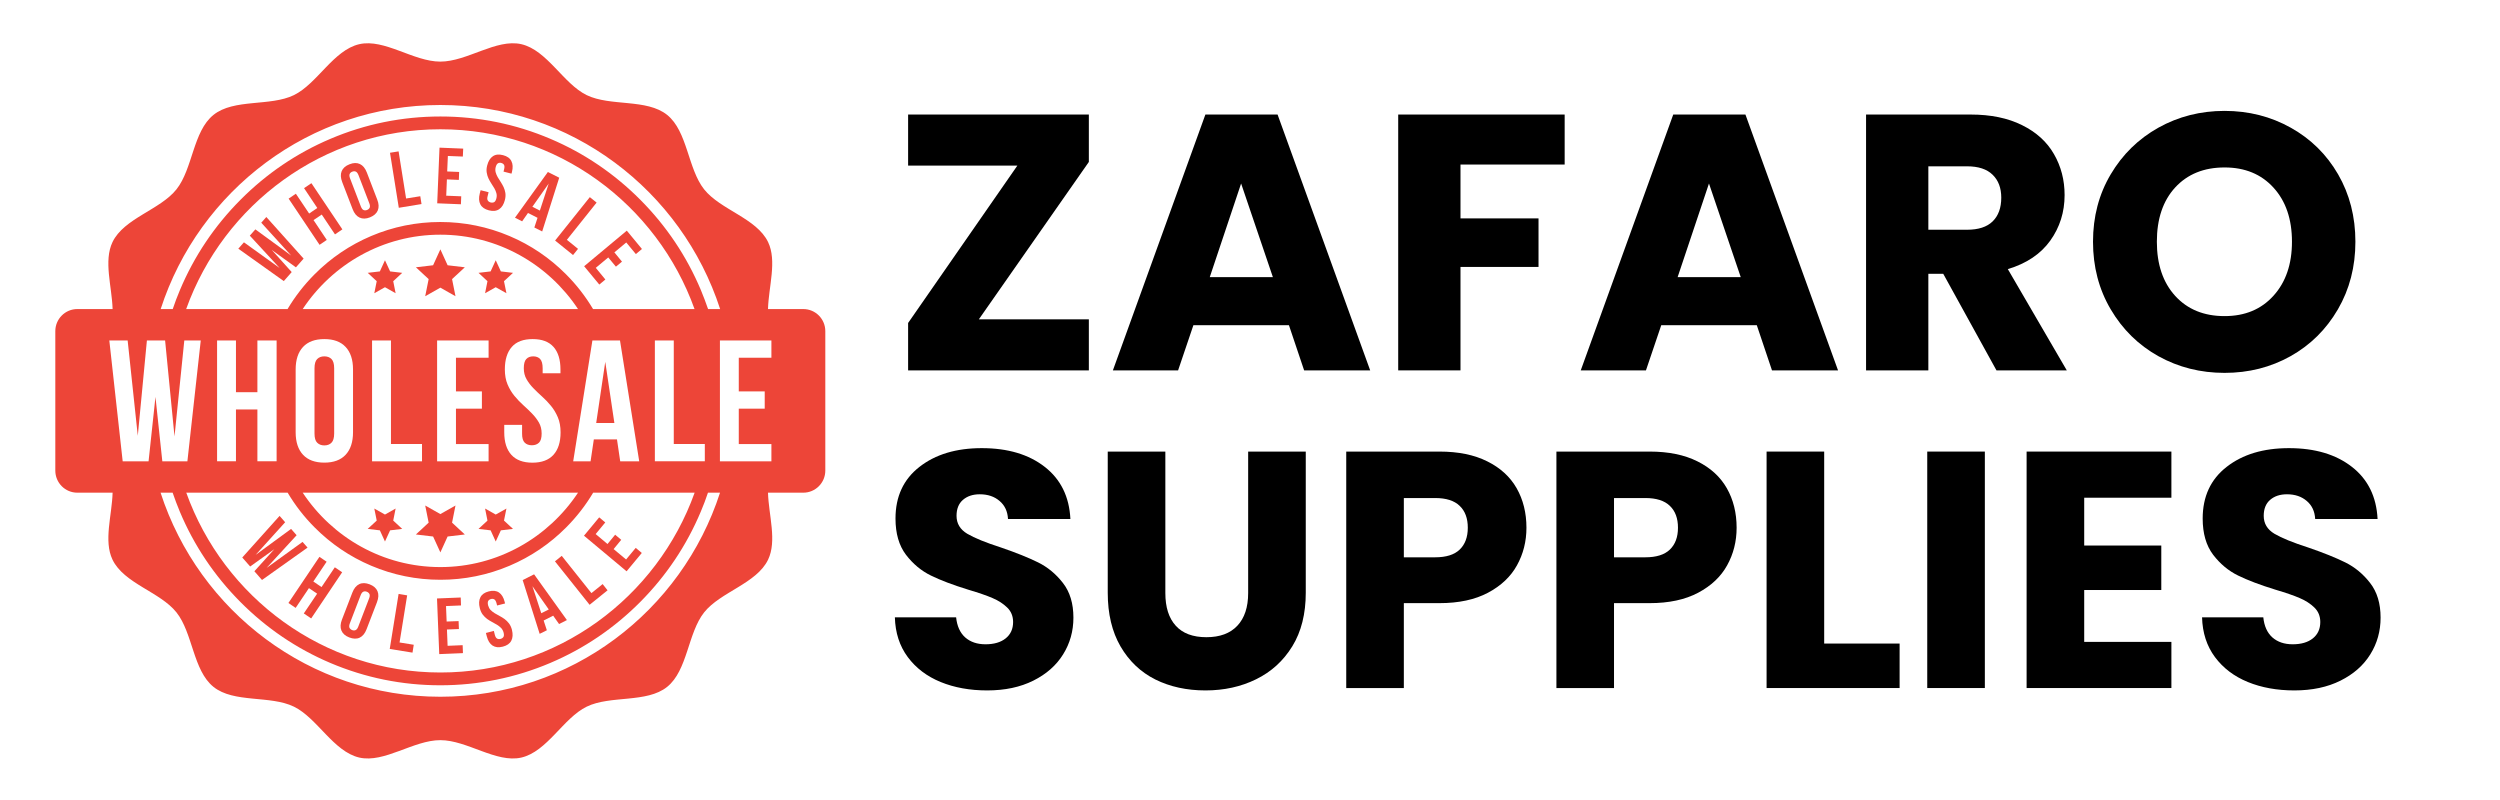
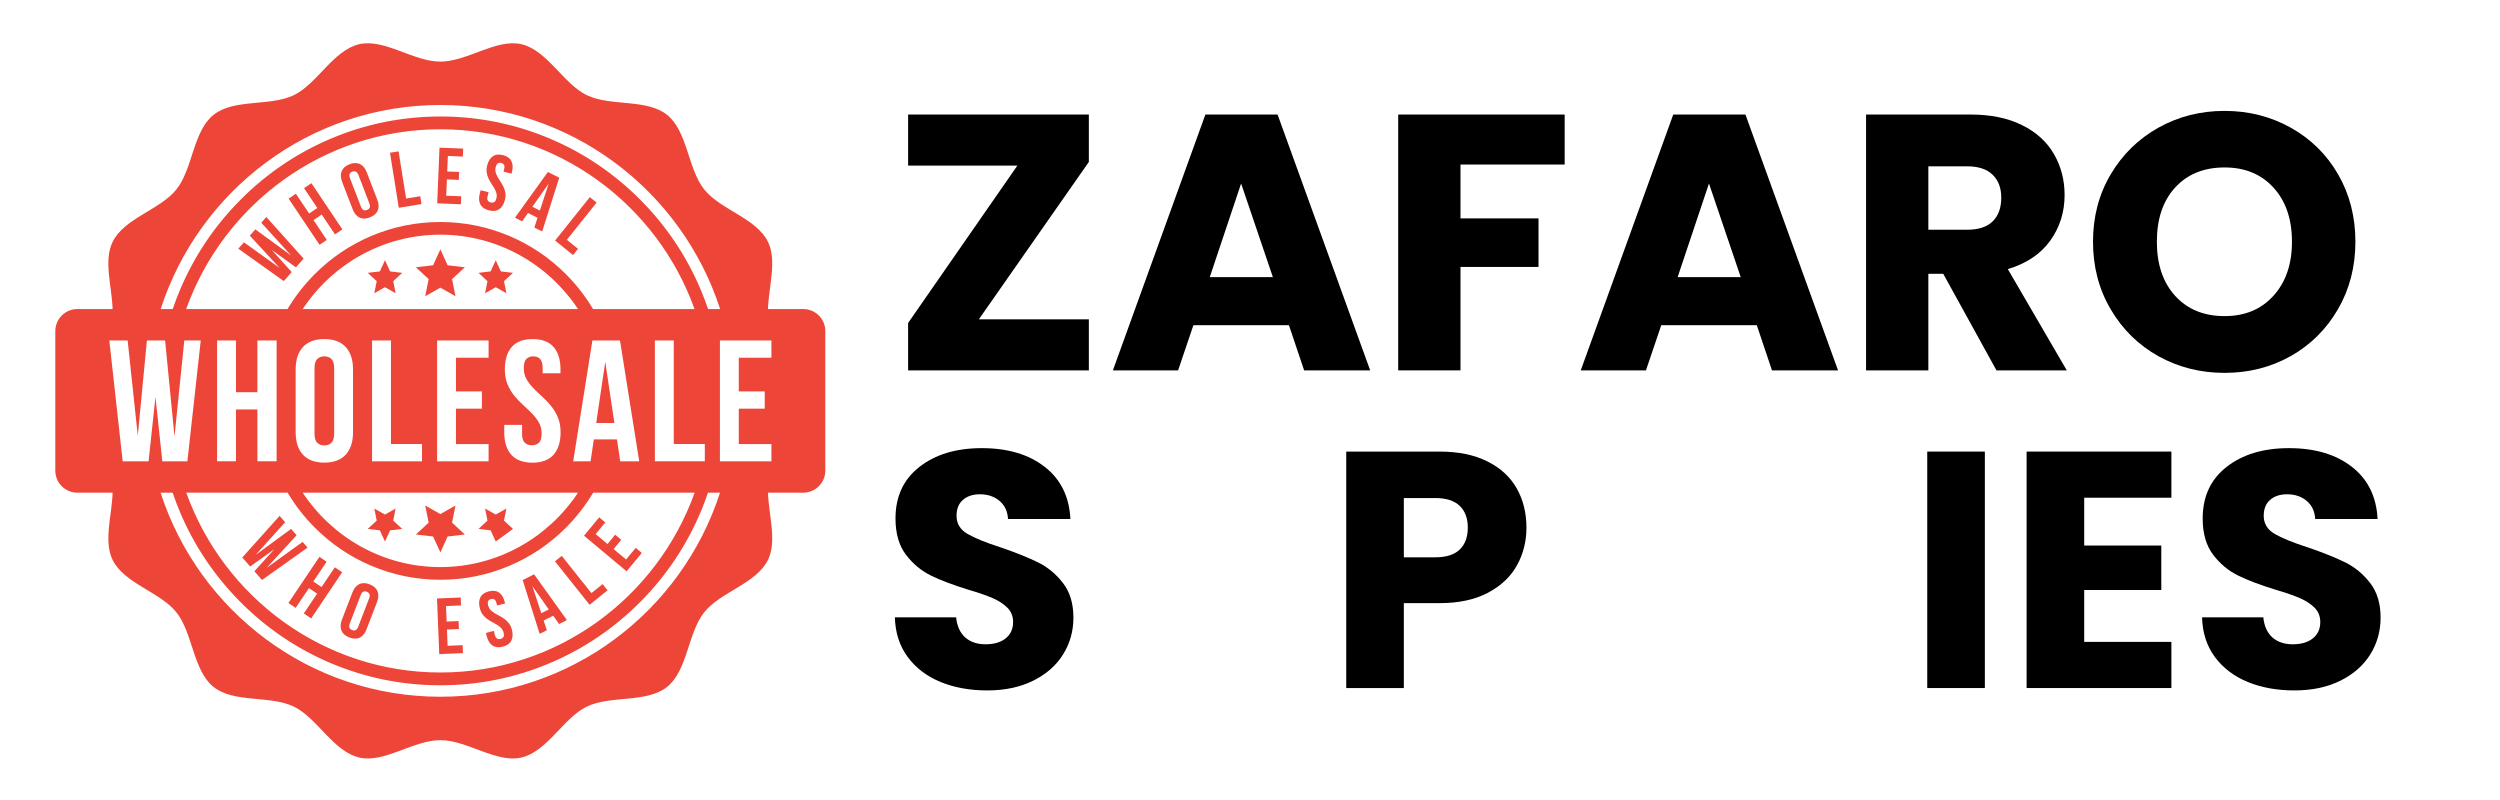
<svg xmlns="http://www.w3.org/2000/svg" version="1.0" preserveAspectRatio="xMidYMid meet" height="160" viewBox="0 0 375 120" zoomAndPan="magnify" width="500">
  <defs>
    <g />
    <clipPath id="3117f51ce3">
      <path clip-rule="nonzero" d="M 8.297 6 L 123.797 6 L 123.797 114 L 8.297 114 Z M 8.297 6" />
    </clipPath>
    <clipPath id="cf1f59067e">
      <rect height="70" y="0" width="229" x="0" />
    </clipPath>
  </defs>
  <path fill-rule="nonzero" fill-opacity="1" d="M 67.141 39.789 L 66.055 37.402 L 64.965 39.789 L 62.383 40.094 L 64.297 41.867 L 63.781 44.434 L 66.055 43.148 L 68.324 44.434 L 67.809 41.867 L 69.723 40.094 Z M 67.141 39.789" fill="#ed4538" />
  <path fill-rule="nonzero" fill-opacity="1" d="M 58.516 40.711 L 57.746 39.039 L 56.98 40.711 L 55.156 40.926 L 56.508 42.18 L 56.145 43.984 L 57.746 43.082 L 59.344 43.984 L 58.984 42.18 L 60.332 40.926 Z M 58.516 40.711" fill="#ed4538" />
  <path fill-rule="nonzero" fill-opacity="1" d="M 75.129 40.711 L 74.359 39.039 L 73.594 40.711 L 71.777 40.926 L 73.121 42.18 L 72.762 43.984 L 74.359 43.082 L 75.965 43.984 L 75.598 42.18 L 76.949 40.926 Z M 75.129 40.711" fill="#ed4538" />
  <path fill-rule="nonzero" fill-opacity="1" d="M 64.965 80.477 L 66.055 82.859 L 67.141 80.477 L 69.723 80.172 L 67.809 78.398 L 68.324 75.828 L 66.055 77.113 L 63.781 75.828 L 64.297 78.398 L 62.383 80.172 Z M 64.965 80.477" fill="#ed4538" />
-   <path fill-rule="nonzero" fill-opacity="1" d="M 73.594 79.551 L 74.359 81.227 L 75.129 79.551 L 76.949 79.336 L 75.598 78.086 L 75.965 76.281 L 74.359 77.184 L 72.762 76.281 L 73.121 78.086 L 71.777 79.336 Z M 73.594 79.551" fill="#ed4538" />
+   <path fill-rule="nonzero" fill-opacity="1" d="M 73.594 79.551 L 74.359 81.227 L 76.949 79.336 L 75.598 78.086 L 75.965 76.281 L 74.359 77.184 L 72.762 76.281 L 73.121 78.086 L 71.777 79.336 Z M 73.594 79.551" fill="#ed4538" />
  <path fill-rule="nonzero" fill-opacity="1" d="M 56.98 79.551 L 57.746 81.227 L 58.516 79.551 L 60.332 79.336 L 58.984 78.086 L 59.344 76.281 L 57.746 77.184 L 56.145 76.281 L 56.508 78.086 L 55.156 79.336 Z M 56.98 79.551" fill="#ed4538" />
  <path fill-rule="nonzero" fill-opacity="1" d="M 48.648 66.812 C 49.098 66.812 49.457 66.68 49.723 66.406 C 49.988 66.141 50.125 65.68 50.125 65.023 L 50.125 55.242 C 50.125 54.582 49.988 54.125 49.723 53.855 C 49.457 53.59 49.098 53.453 48.648 53.453 C 48.203 53.453 47.844 53.59 47.578 53.855 C 47.312 54.125 47.176 54.582 47.176 55.242 L 47.176 65.023 C 47.176 65.68 47.305 66.141 47.578 66.406 C 47.852 66.676 48.203 66.812 48.648 66.812 Z M 48.648 66.812" fill="#ed4538" />
  <path fill-rule="nonzero" fill-opacity="1" d="M 90.789 54.277 L 89.43 63.449 L 92.156 63.449 Z M 90.789 54.277" fill="#ed4538" />
  <g clip-path="url(#3117f51ce3)">
    <path fill-rule="nonzero" fill-opacity="1" d="M 120.496 46.359 L 115.199 46.359 C 115.301 42.953 116.566 39.145 115.215 36.316 C 113.496 32.734 108.062 31.48 105.617 28.398 C 103.164 25.305 103.141 19.703 100.07 17.234 C 97.008 14.773 91.574 15.996 88.008 14.27 C 84.504 12.566 82.074 7.52 78.191 6.625 C 74.43 5.77 70.074 9.242 66.047 9.242 C 62.02 9.242 57.672 5.77 53.902 6.625 C 50.02 7.512 47.586 12.566 44.082 14.27 C 40.52 15.996 35.086 14.773 32.023 17.234 C 28.945 19.703 28.93 25.305 26.473 28.398 C 24.027 31.48 18.594 32.734 16.875 36.316 C 15.523 39.145 16.785 42.953 16.891 46.359 L 11.594 46.359 C 9.777 46.359 8.297 47.844 8.297 49.676 L 8.297 70.586 C 8.297 72.414 9.77 73.902 11.594 73.902 L 16.891 73.902 C 16.793 77.312 15.523 81.117 16.875 83.945 C 18.594 87.531 24.027 88.785 26.473 91.863 C 28.93 94.957 28.953 100.562 32.023 103.031 C 35.086 105.492 40.52 104.266 44.082 105.996 C 47.586 107.699 50.02 112.742 53.902 113.637 C 57.664 114.492 62.02 111.023 66.047 111.023 C 70.074 111.023 74.422 114.492 78.191 113.637 C 82.074 112.75 84.504 107.699 88.008 105.996 C 91.574 104.266 97.008 105.492 100.07 103.031 C 103.148 100.562 103.164 94.957 105.617 91.863 C 108.062 88.785 113.496 87.531 115.215 83.945 C 116.566 81.117 115.305 77.312 115.199 73.902 L 120.496 73.902 C 122.312 73.902 123.797 72.422 123.797 70.586 L 123.797 49.676 C 123.797 47.844 122.32 46.359 120.496 46.359 Z M 66.055 15.75 C 85.645 15.75 102.258 28.59 108.02 46.359 L 106.211 46.359 C 105.883 45.406 105.527 44.465 105.137 43.523 C 103.004 38.441 99.949 33.887 96.051 29.969 C 92.148 26.047 87.621 22.973 82.566 20.828 C 77.34 18.602 71.785 17.473 66.062 17.473 C 60.34 17.473 54.781 18.602 49.555 20.828 C 44.5 22.973 39.973 26.047 36.074 29.969 C 32.172 33.887 29.117 38.441 26.984 43.523 C 26.59 44.457 26.23 45.406 25.91 46.359 L 24.102 46.359 C 29.848 28.59 46.461 15.75 66.055 15.75 Z M 78.707 66.398 C 78.973 66.66 79.328 66.789 79.777 66.789 C 80.227 66.789 80.582 66.66 80.852 66.398 C 81.117 66.141 81.246 65.68 81.246 65.023 C 81.246 64.402 81.109 63.855 80.836 63.379 C 80.562 62.906 80.219 62.457 79.809 62.035 C 79.398 61.613 78.957 61.188 78.484 60.766 C 78.016 60.348 77.574 59.879 77.164 59.383 C 76.754 58.887 76.41 58.312 76.137 57.672 C 75.863 57.027 75.727 56.281 75.727 55.418 C 75.727 53.949 76.078 52.824 76.77 52.039 C 77.461 51.25 78.508 50.863 79.898 50.863 C 81.289 50.863 82.332 51.25 83.031 52.039 C 83.723 52.824 84.07 53.949 84.07 55.418 L 84.07 55.988 L 81.398 55.988 L 81.398 55.242 C 81.398 54.582 81.273 54.125 81.023 53.855 C 80.773 53.59 80.43 53.453 79.984 53.453 C 79.535 53.453 79.191 53.59 78.941 53.855 C 78.691 54.125 78.57 54.582 78.57 55.242 C 78.57 55.859 78.707 56.41 78.98 56.883 C 79.254 57.359 79.594 57.809 80.008 58.23 C 80.418 58.648 80.855 59.078 81.328 59.496 C 81.801 59.918 82.242 60.383 82.652 60.883 C 83.062 61.387 83.402 61.949 83.676 62.594 C 83.949 63.234 84.086 63.984 84.086 64.848 C 84.086 66.316 83.73 67.438 83.016 68.227 C 82.301 69.012 81.254 69.402 79.863 69.402 C 78.473 69.402 77.422 69.012 76.707 68.227 C 75.992 67.438 75.637 66.316 75.637 64.848 L 75.637 63.73 L 78.312 63.73 L 78.312 65.023 C 78.305 65.68 78.441 66.141 78.707 66.398 Z M 45.406 46.359 C 49.852 39.641 57.441 35.203 66.055 35.203 C 74.664 35.203 82.254 39.641 86.703 46.359 Z M 72.285 58.711 L 72.285 61.301 L 68.395 61.301 L 68.395 66.605 L 73.289 66.605 L 73.289 69.195 L 65.566 69.195 L 65.566 51.066 L 73.289 51.066 L 73.289 53.66 L 68.395 53.66 L 68.395 58.711 Z M 63.301 66.605 L 63.301 69.195 L 55.809 69.195 L 55.809 51.066 L 58.645 51.066 L 58.645 66.598 L 63.301 66.598 Z M 45.457 52.039 C 46.195 51.25 47.258 50.863 48.648 50.863 C 50.039 50.863 51.105 51.25 51.84 52.039 C 52.578 52.824 52.953 53.949 52.953 55.418 L 52.953 64.84 C 52.953 66.309 52.578 67.43 51.84 68.219 C 51.105 69.004 50.039 69.395 48.648 69.395 C 47.258 69.395 46.195 69.004 45.457 68.219 C 44.723 67.43 44.348 66.309 44.348 64.84 L 44.348 55.418 C 44.348 53.957 44.723 52.824 45.457 52.039 Z M 86.703 73.902 C 82.254 80.621 74.664 85.062 66.055 85.062 C 57.441 85.062 49.852 80.621 45.406 73.902 Z M 85.98 69.195 L 88.859 51.074 L 93 51.074 L 95.883 69.195 L 93.031 69.195 L 92.547 65.91 L 89.074 65.91 L 88.586 69.195 Z M 88.957 46.359 C 87.832 44.473 86.488 42.73 84.914 41.156 C 82.469 38.695 79.609 36.754 76.434 35.41 C 73.145 34.012 69.648 33.301 66.047 33.301 C 62.441 33.301 58.949 34.012 55.656 35.41 C 52.48 36.762 49.621 38.695 47.176 41.156 C 45.609 42.73 44.258 44.473 43.133 46.359 L 27.926 46.359 C 33.551 30.648 48.52 19.391 66.055 19.391 C 83.586 19.391 98.559 30.656 104.18 46.359 Z M 32.562 51.066 L 35.395 51.066 L 35.395 58.832 L 38.609 58.832 L 38.609 51.066 L 41.492 51.066 L 41.492 69.188 L 38.609 69.188 L 38.609 61.422 L 35.395 61.422 L 35.395 69.188 L 32.562 69.188 Z M 43.148 73.902 C 44.273 75.793 45.617 77.535 47.191 79.109 C 49.637 81.57 52.496 83.512 55.672 84.855 C 58.961 86.254 62.457 86.965 66.062 86.965 C 69.664 86.965 73.16 86.254 76.449 84.855 C 79.625 83.504 82.484 81.57 84.93 79.109 C 86.496 77.535 87.848 75.793 88.973 73.902 L 104.195 73.902 C 98.57 89.617 83.602 100.875 66.066 100.875 C 48.535 100.875 33.562 89.609 27.941 73.902 Z M 98.23 69.195 L 98.23 51.066 L 101.066 51.066 L 101.066 66.598 L 105.723 66.598 L 105.723 69.188 L 98.23 69.188 Z M 22.285 69.195 L 18.402 69.195 L 16.398 51.074 L 19.148 51.074 L 20.668 65.367 L 22.035 51.074 L 24.766 51.074 L 26.176 65.465 L 27.645 51.074 L 30.113 51.074 L 28.109 69.195 L 24.348 69.195 L 23.32 59.535 Z M 66.055 104.512 C 46.461 104.512 29.848 91.672 24.086 73.902 L 25.895 73.902 C 26.223 74.859 26.582 75.801 26.969 76.738 C 29.102 81.82 32.16 86.375 36.059 90.297 C 39.957 94.219 44.484 97.289 49.539 99.438 C 54.766 101.66 60.324 102.793 66.047 102.793 C 71.77 102.793 77.324 101.66 82.551 99.438 C 87.605 97.289 92.137 94.219 96.035 90.297 C 99.934 86.375 102.988 81.82 105.121 76.738 C 105.52 75.809 105.875 74.859 106.195 73.902 L 108.004 73.902 C 102.258 91.672 85.645 104.512 66.055 104.512 Z M 115.711 53.66 L 110.816 53.66 L 110.816 58.711 L 114.707 58.711 L 114.707 61.301 L 110.816 61.301 L 110.816 66.605 L 115.711 66.605 L 115.711 69.195 L 107.988 69.195 L 107.988 51.066 L 115.711 51.066 Z M 115.711 53.66" fill="#ed4538" />
  </g>
  <path fill-rule="nonzero" fill-opacity="1" d="M 37.523 84.977 L 41.148 82.379 L 38.156 85.688 L 39.301 86.996 L 46.133 82.141 L 45.383 81.285 L 39.992 85.184 L 44.492 80.285 L 43.664 79.336 L 38.344 83.234 L 42.773 78.336 L 41.938 77.383 L 36.34 83.625 Z M 37.523 84.977" fill="#ed4538" />
  <path fill-rule="nonzero" fill-opacity="1" d="M 44.348 91.184 L 46.34 88.219 L 47.57 89.051 L 45.57 92.016 L 46.676 92.766 L 51.324 85.84 L 50.223 85.094 L 48.23 88.059 L 47 87.227 L 48.992 84.258 L 47.914 83.527 L 43.262 90.449 Z M 44.348 91.184" fill="#ed4538" />
  <path fill-rule="nonzero" fill-opacity="1" d="M 51.211 94.578 C 51.402 95.035 51.789 95.387 52.391 95.617 C 52.988 95.844 53.508 95.859 53.953 95.648 C 54.402 95.434 54.746 95.012 54.988 94.379 L 56.547 90.328 C 56.789 89.691 56.82 89.152 56.629 88.691 C 56.441 88.234 56.051 87.883 55.453 87.652 C 54.852 87.422 54.336 87.406 53.887 87.621 C 53.438 87.836 53.094 88.258 52.852 88.891 L 51.293 92.941 C 51.051 93.566 51.02 94.109 51.211 94.578 Z M 52.48 93.492 L 54.098 89.281 C 54.207 88.996 54.344 88.82 54.5 88.754 C 54.66 88.684 54.836 88.684 55.027 88.762 C 55.215 88.836 55.344 88.953 55.422 89.113 C 55.488 89.273 55.473 89.496 55.359 89.777 L 53.742 93.988 C 53.637 94.27 53.5 94.445 53.34 94.516 C 53.18 94.586 53.004 94.586 52.812 94.508 C 52.625 94.43 52.496 94.316 52.418 94.156 C 52.352 93.988 52.375 93.766 52.48 93.492 Z M 52.48 93.492" fill="#ed4538" />
-   <path fill-rule="nonzero" fill-opacity="1" d="M 62.062 96.715 L 59.934 96.371 L 61.074 89.305 L 59.789 89.09 L 58.461 97.344 L 61.875 97.895 Z M 62.062 96.715" fill="#ed4538" />
  <path fill-rule="nonzero" fill-opacity="1" d="M 69.441 97.969 L 69.398 96.777 L 67.141 96.871 L 67.043 94.426 L 68.836 94.355 L 68.789 93.164 L 66.996 93.23 L 66.902 90.91 L 69.152 90.816 L 69.109 89.625 L 65.551 89.77 L 65.887 98.117 Z M 69.441 97.969" fill="#ed4538" />
  <path fill-rule="nonzero" fill-opacity="1" d="M 72.406 92.184 C 72.605 92.438 72.816 92.652 73.059 92.836 C 73.305 93.012 73.555 93.164 73.812 93.301 C 74.07 93.438 74.312 93.574 74.551 93.715 C 74.785 93.859 74.984 94.02 75.164 94.195 C 75.34 94.379 75.461 94.605 75.539 94.883 C 75.613 95.172 75.605 95.395 75.516 95.539 C 75.422 95.684 75.277 95.785 75.082 95.836 C 74.883 95.891 74.711 95.867 74.559 95.785 C 74.406 95.699 74.297 95.508 74.223 95.219 L 74.078 94.637 L 72.887 94.945 L 73.016 95.441 C 73.18 96.098 73.469 96.555 73.875 96.832 C 74.285 97.098 74.793 97.16 75.414 97 C 76.039 96.84 76.465 96.547 76.691 96.113 C 76.922 95.676 76.949 95.133 76.793 94.477 C 76.691 94.094 76.547 93.773 76.352 93.516 C 76.152 93.262 75.941 93.047 75.695 92.863 C 75.453 92.688 75.203 92.535 74.945 92.398 C 74.688 92.262 74.441 92.125 74.207 91.984 C 73.973 91.84 73.773 91.68 73.594 91.504 C 73.418 91.32 73.297 91.094 73.219 90.816 C 73.145 90.527 73.152 90.305 73.227 90.152 C 73.312 90.008 73.449 89.906 73.645 89.855 C 73.844 89.801 74.016 89.824 74.156 89.914 C 74.297 90.008 74.406 90.199 74.48 90.488 L 74.566 90.824 L 75.758 90.52 L 75.695 90.266 C 75.531 89.609 75.25 89.152 74.848 88.875 C 74.441 88.602 73.934 88.547 73.32 88.707 C 72.695 88.867 72.277 89.16 72.059 89.594 C 71.836 90.023 71.805 90.566 71.973 91.223 C 72.07 91.613 72.215 91.934 72.406 92.184 Z M 72.406 92.184" fill="#ed4538" />
  <path fill-rule="nonzero" fill-opacity="1" d="M 82.027 94.539 L 81.547 93.078 L 82.977 92.352 L 83.859 93.605 L 85.035 93.012 L 80.113 86.148 L 78.402 87.012 L 80.949 95.074 Z M 82.316 91.422 L 81.191 91.984 L 79.863 87.93 Z M 82.316 91.422" fill="#ed4538" />
  <path fill-rule="nonzero" fill-opacity="1" d="M 91.133 88.547 L 90.395 87.613 L 88.715 88.969 L 84.262 83.379 L 83.242 84.199 L 88.441 90.719 Z M 91.133 88.547" fill="#ed4538" />
  <path fill-rule="nonzero" fill-opacity="1" d="M 96.27 82.945 L 95.359 82.18 L 93.914 83.922 L 92.043 82.363 L 93.184 80.973 L 92.273 80.207 L 91.125 81.602 L 89.348 80.109 L 90.789 78.367 L 89.879 77.602 L 87.598 80.355 L 93.988 85.695 Z M 96.27 82.945" fill="#ed4538" />
  <path fill-rule="nonzero" fill-opacity="1" d="M 39.188 33.406 L 43.672 38.328 L 38.305 34.406 L 37.469 35.348 L 41.945 40.199 L 36.59 36.348 L 35.746 37.305 L 42.57 42.164 L 43.754 40.812 L 40.77 37.496 L 44.387 40.102 L 45.543 38.793 L 39.949 32.551 Z M 39.188 33.406" fill="#ed4538" />
  <path fill-rule="nonzero" fill-opacity="1" d="M 45.609 28.223 L 47.594 31.199 L 46.371 32.031 L 44.379 29.059 L 43.293 29.793 L 47.934 36.723 L 49.016 35.988 L 47.031 33.016 L 48.262 32.184 L 50.246 35.156 L 51.355 34.406 L 46.711 27.477 Z M 45.609 28.223" fill="#ed4538" />
  <path fill-rule="nonzero" fill-opacity="1" d="M 55.027 25.879 C 54.781 25.242 54.441 24.824 53.992 24.609 C 53.543 24.395 53.02 24.402 52.426 24.641 C 51.828 24.871 51.438 25.223 51.25 25.68 C 51.059 26.137 51.09 26.688 51.332 27.316 L 52.891 31.367 C 53.133 32 53.477 32.422 53.926 32.633 C 54.371 32.848 54.898 32.84 55.488 32.605 C 56.082 32.367 56.477 32.023 56.668 31.562 C 56.859 31.105 56.828 30.555 56.582 29.93 Z M 55.453 31.145 C 55.383 31.305 55.254 31.418 55.055 31.496 C 54.867 31.57 54.691 31.57 54.531 31.504 C 54.371 31.434 54.242 31.258 54.129 30.977 L 52.512 26.766 C 52.402 26.48 52.383 26.262 52.449 26.102 C 52.52 25.938 52.648 25.824 52.844 25.75 C 53.035 25.672 53.211 25.672 53.371 25.742 C 53.527 25.809 53.656 25.984 53.773 26.27 L 55.391 30.48 C 55.504 30.762 55.52 30.984 55.453 31.145 Z M 55.453 31.145" fill="#ed4538" />
  <path fill-rule="nonzero" fill-opacity="1" d="M 60.914 29.777 L 59.789 22.707 L 58.5 22.914 L 59.82 31.168 L 63.227 30.609 L 63.043 29.434 Z M 60.914 29.777" fill="#ed4538" />
  <path fill-rule="nonzero" fill-opacity="1" d="M 65.582 30.496 L 69.137 30.641 L 69.184 29.445 L 66.934 29.355 L 67.035 26.91 L 68.828 26.984 L 68.871 25.793 L 67.078 25.719 L 67.18 23.395 L 69.426 23.484 L 69.48 22.293 L 65.926 22.148 Z M 65.582 30.496" fill="#ed4538" />
  <path fill-rule="nonzero" fill-opacity="1" d="M 75.453 23.273 C 74.832 23.113 74.32 23.164 73.926 23.441 C 73.523 23.707 73.242 24.176 73.074 24.832 C 72.977 25.215 72.953 25.566 73.008 25.887 C 73.059 26.199 73.145 26.496 73.273 26.766 C 73.402 27.031 73.547 27.293 73.707 27.535 C 73.867 27.781 74.016 28.02 74.156 28.254 C 74.293 28.492 74.391 28.73 74.457 28.973 C 74.527 29.219 74.527 29.477 74.457 29.754 C 74.383 30.043 74.277 30.234 74.125 30.32 C 73.973 30.402 73.805 30.418 73.598 30.371 C 73.402 30.32 73.258 30.219 73.168 30.074 C 73.074 29.93 73.066 29.707 73.145 29.418 L 73.289 28.836 L 72.094 28.531 L 71.965 29.027 C 71.797 29.684 71.828 30.227 72.059 30.664 C 72.285 31.098 72.711 31.387 73.332 31.551 C 73.957 31.711 74.465 31.656 74.875 31.379 C 75.285 31.113 75.566 30.648 75.734 29.996 C 75.832 29.617 75.855 29.266 75.805 28.941 C 75.75 28.629 75.668 28.332 75.539 28.062 C 75.41 27.797 75.266 27.535 75.105 27.293 C 74.945 27.047 74.793 26.809 74.656 26.574 C 74.52 26.336 74.422 26.102 74.352 25.855 C 74.285 25.609 74.285 25.352 74.352 25.074 C 74.43 24.785 74.535 24.594 74.68 24.504 C 74.824 24.41 74.992 24.387 75.188 24.441 C 75.387 24.496 75.531 24.594 75.605 24.738 C 75.691 24.883 75.691 25.105 75.613 25.402 L 75.531 25.742 L 76.723 26.047 L 76.793 25.793 C 76.957 25.137 76.93 24.594 76.707 24.168 C 76.496 23.73 76.07 23.434 75.453 23.273 Z M 75.453 23.273" fill="#ed4538" />
  <path fill-rule="nonzero" fill-opacity="1" d="M 82.18 25.801 L 77.246 32.656 L 78.32 33.199 L 79.199 31.945 L 80.629 32.672 L 80.152 34.125 L 81.328 34.719 L 83.883 26.656 Z M 80.98 31.586 L 79.855 31.016 L 82.309 27.527 Z M 80.98 31.586" fill="#ed4538" />
  <path fill-rule="nonzero" fill-opacity="1" d="M 89.492 30.387 L 88.473 29.57 L 83.266 36.082 L 85.957 38.258 L 86.703 37.328 L 85.031 35.973 Z M 89.492 30.387" fill="#ed4538" />
-   <path fill-rule="nonzero" fill-opacity="1" d="M 94.02 34.598 L 87.621 39.934 L 89.895 42.684 L 90.805 41.926 L 89.367 40.176 L 91.238 38.617 L 92.387 40 L 93.297 39.246 L 92.156 37.855 L 93.938 36.371 L 95.379 38.113 L 96.293 37.348 Z M 94.02 34.598" fill="#ed4538" />
  <g fill-opacity="1" fill="#000000">
    <g transform="translate(133.483, 55.556)">
      <g>
        <path d="M 13.344 -7.656 L 29.844 -7.656 L 29.844 0 L 2.734 0 L 2.734 -7.109 L 19.125 -30.719 L 2.734 -30.719 L 2.734 -38.375 L 29.844 -38.375 L 29.844 -31.266 Z M 13.344 -7.656" />
      </g>
    </g>
  </g>
  <g fill-opacity="1" fill="#000000">
    <g transform="translate(166.058, 55.556)">
      <g>
        <path d="M 27.281 -6.781 L 12.953 -6.781 L 10.656 0 L 0.875 0 L 14.75 -38.375 L 25.578 -38.375 L 39.469 0 L 29.562 0 Z M 24.875 -13.984 L 20.109 -28.031 L 15.406 -13.984 Z M 24.875 -13.984" />
      </g>
    </g>
  </g>
  <g fill-opacity="1" fill="#000000">
    <g transform="translate(206.34, 55.556)">
      <g>
        <path d="M 28.359 -38.375 L 28.359 -30.875 L 12.734 -30.875 L 12.734 -22.797 L 24.438 -22.797 L 24.438 -15.516 L 12.734 -15.516 L 12.734 0 L 3.391 0 L 3.391 -38.375 Z M 28.359 -38.375" />
      </g>
    </g>
  </g>
  <g fill-opacity="1" fill="#000000">
    <g transform="translate(236.237, 55.556)">
      <g>
        <path d="M 27.281 -6.781 L 12.953 -6.781 L 10.656 0 L 0.875 0 L 14.75 -38.375 L 25.578 -38.375 L 39.469 0 L 29.562 0 Z M 24.875 -13.984 L 20.109 -28.031 L 15.406 -13.984 Z M 24.875 -13.984" />
      </g>
    </g>
  </g>
  <g fill-opacity="1" fill="#000000">
    <g transform="translate(276.518, 55.556)">
      <g>
        <path d="M 22.953 0 L 14.969 -14.484 L 12.734 -14.484 L 12.734 0 L 3.391 0 L 3.391 -38.375 L 19.078 -38.375 C 22.098 -38.375 24.672 -37.844 26.797 -36.781 C 28.93 -35.727 30.523 -34.281 31.578 -32.438 C 32.641 -30.594 33.172 -28.547 33.172 -26.297 C 33.172 -23.742 32.453 -21.461 31.016 -19.453 C 29.578 -17.453 27.457 -16.031 24.656 -15.188 L 33.5 0 Z M 12.734 -21.094 L 18.531 -21.094 C 20.238 -21.094 21.52 -21.508 22.375 -22.344 C 23.238 -23.188 23.672 -24.375 23.672 -25.906 C 23.672 -27.363 23.238 -28.508 22.375 -29.344 C 21.52 -30.188 20.238 -30.609 18.531 -30.609 L 12.734 -30.609 Z M 12.734 -21.094" />
      </g>
    </g>
  </g>
  <g fill-opacity="1" fill="#000000">
    <g transform="translate(312.154, 55.556)">
      <g>
        <path d="M 21.531 0.375 C 17.926 0.375 14.617 -0.457 11.609 -2.125 C 8.609 -3.801 6.223 -6.145 4.453 -9.156 C 2.68 -12.164 1.797 -15.547 1.797 -19.297 C 1.797 -23.047 2.68 -26.414 4.453 -29.406 C 6.223 -32.395 8.609 -34.727 11.609 -36.406 C 14.617 -38.082 17.926 -38.922 21.531 -38.922 C 25.145 -38.922 28.453 -38.082 31.453 -36.406 C 34.461 -34.727 36.832 -32.395 38.562 -29.406 C 40.289 -26.414 41.156 -23.047 41.156 -19.297 C 41.156 -15.547 40.281 -12.164 38.531 -9.156 C 36.781 -6.145 34.41 -3.801 31.422 -2.125 C 28.441 -0.457 25.145 0.375 21.531 0.375 Z M 21.531 -8.141 C 24.594 -8.141 27.039 -9.16 28.875 -11.203 C 30.719 -13.242 31.641 -15.941 31.641 -19.297 C 31.641 -22.68 30.719 -25.383 28.875 -27.406 C 27.039 -29.426 24.594 -30.438 21.531 -30.438 C 18.438 -30.438 15.969 -29.438 14.125 -27.438 C 12.289 -25.438 11.375 -22.723 11.375 -19.297 C 11.375 -15.898 12.289 -13.191 14.125 -11.172 C 15.969 -9.148 18.438 -8.141 21.531 -8.141 Z M 21.531 -8.141" />
      </g>
    </g>
  </g>
  <g fill-opacity="1" fill="#000000">
    <g transform="translate(355.12, 55.556)">
      <g />
    </g>
  </g>
  <g transform="matrix(1, 0, 0, 1, 131, 50)">
    <g clip-path="url(#cf1f59067e)">
      <g fill-opacity="1" fill="#000000">
        <g transform="translate(1.106, 53.205)">
          <g>
            <path d="M 15.969 0.359 C 13.375 0.359 11.047 -0.062 8.984 -0.906 C 6.93 -1.75 5.289 -2.992 4.062 -4.641 C 2.832 -6.297 2.188 -8.285 2.125 -10.609 L 11.312 -10.609 C 11.445 -9.297 11.898 -8.289 12.672 -7.594 C 13.453 -6.906 14.469 -6.562 15.719 -6.562 C 17 -6.562 18.008 -6.859 18.75 -7.453 C 19.488 -8.047 19.859 -8.863 19.859 -9.906 C 19.859 -10.781 19.562 -11.504 18.969 -12.078 C 18.383 -12.648 17.66 -13.117 16.797 -13.484 C 15.941 -13.859 14.723 -14.281 13.141 -14.75 C 10.848 -15.457 8.977 -16.164 7.531 -16.875 C 6.082 -17.582 4.832 -18.625 3.781 -20 C 2.738 -21.383 2.219 -23.191 2.219 -25.422 C 2.219 -28.723 3.414 -31.305 5.812 -33.172 C 8.207 -35.047 11.32 -35.984 15.156 -35.984 C 19.062 -35.984 22.211 -35.047 24.609 -33.172 C 27.004 -31.305 28.285 -28.703 28.453 -25.359 L 19.094 -25.359 C 19.031 -26.504 18.609 -27.406 17.828 -28.062 C 17.055 -28.727 16.066 -29.062 14.859 -29.062 C 13.816 -29.062 12.973 -28.781 12.328 -28.219 C 11.691 -27.664 11.375 -26.867 11.375 -25.828 C 11.375 -24.68 11.91 -23.785 12.984 -23.141 C 14.066 -22.504 15.754 -21.816 18.047 -21.078 C 20.328 -20.297 22.18 -19.551 23.609 -18.844 C 25.047 -18.133 26.285 -17.109 27.328 -15.766 C 28.379 -14.422 28.906 -12.688 28.906 -10.562 C 28.906 -8.539 28.391 -6.703 27.359 -5.047 C 26.336 -3.398 24.848 -2.086 22.891 -1.109 C 20.93 -0.129 18.625 0.359 15.969 0.359 Z M 15.969 0.359" />
          </g>
        </g>
      </g>
      <g fill-opacity="1" fill="#000000">
        <g transform="translate(32.177, 53.205)">
          <g>
-             <path d="M 11.625 -35.469 L 11.625 -14.25 C 11.625 -12.125 12.145 -10.488 13.188 -9.344 C 14.227 -8.195 15.758 -7.625 17.781 -7.625 C 19.801 -7.625 21.348 -8.195 22.422 -9.344 C 23.504 -10.488 24.047 -12.125 24.047 -14.25 L 24.047 -35.469 L 32.688 -35.469 L 32.688 -14.297 C 32.688 -11.129 32.016 -8.453 30.672 -6.266 C 29.328 -4.078 27.516 -2.426 25.234 -1.312 C 22.961 -0.195 20.43 0.359 17.641 0.359 C 14.836 0.359 12.332 -0.188 10.125 -1.281 C 7.926 -2.383 6.188 -4.035 4.906 -6.234 C 3.625 -8.441 2.984 -11.129 2.984 -14.297 L 2.984 -35.469 Z M 11.625 -35.469" />
-           </g>
+             </g>
        </g>
      </g>
      <g fill-opacity="1" fill="#000000">
        <g transform="translate(67.795, 53.205)">
          <g>
            <path d="M 30.172 -24.047 C 30.172 -21.992 29.695 -20.113 28.75 -18.406 C 27.812 -16.707 26.363 -15.336 24.406 -14.297 C 22.445 -13.254 20.02 -12.734 17.125 -12.734 L 11.781 -12.734 L 11.781 0 L 3.141 0 L 3.141 -35.469 L 17.125 -35.469 C 19.957 -35.469 22.348 -34.977 24.297 -34 C 26.254 -33.031 27.723 -31.688 28.703 -29.969 C 29.68 -28.25 30.172 -26.273 30.172 -24.047 Z M 16.469 -19.609 C 18.125 -19.609 19.352 -19.992 20.156 -20.766 C 20.969 -21.547 21.375 -22.641 21.375 -24.047 C 21.375 -25.461 20.969 -26.555 20.156 -27.328 C 19.352 -28.109 18.125 -28.5 16.469 -28.5 L 11.781 -28.5 L 11.781 -19.609 Z M 16.469 -19.609" />
          </g>
        </g>
      </g>
      <g fill-opacity="1" fill="#000000">
        <g transform="translate(99.321, 53.205)">
          <g>
-             <path d="M 30.172 -24.047 C 30.172 -21.992 29.695 -20.113 28.75 -18.406 C 27.812 -16.707 26.363 -15.336 24.406 -14.297 C 22.445 -13.254 20.02 -12.734 17.125 -12.734 L 11.781 -12.734 L 11.781 0 L 3.141 0 L 3.141 -35.469 L 17.125 -35.469 C 19.957 -35.469 22.348 -34.977 24.297 -34 C 26.254 -33.031 27.723 -31.688 28.703 -29.969 C 29.68 -28.25 30.172 -26.273 30.172 -24.047 Z M 16.469 -19.609 C 18.125 -19.609 19.352 -19.992 20.156 -20.766 C 20.969 -21.547 21.375 -22.641 21.375 -24.047 C 21.375 -25.461 20.969 -26.555 20.156 -27.328 C 19.352 -28.109 18.125 -28.5 16.469 -28.5 L 11.781 -28.5 L 11.781 -19.609 Z M 16.469 -19.609" />
-           </g>
+             </g>
        </g>
      </g>
      <g fill-opacity="1" fill="#000000">
        <g transform="translate(130.847, 53.205)">
          <g>
-             <path d="M 11.781 -6.672 L 23.094 -6.672 L 23.094 0 L 3.141 0 L 3.141 -35.469 L 11.781 -35.469 Z M 11.781 -6.672" />
-           </g>
+             </g>
        </g>
      </g>
      <g fill-opacity="1" fill="#000000">
        <g transform="translate(154.946, 53.205)">
          <g>
            <path d="M 11.781 -35.469 L 11.781 0 L 3.141 0 L 3.141 -35.469 Z M 11.781 -35.469" />
          </g>
        </g>
      </g>
      <g fill-opacity="1" fill="#000000">
        <g transform="translate(169.85, 53.205)">
          <g>
            <path d="M 11.781 -28.547 L 11.781 -21.375 L 23.344 -21.375 L 23.344 -14.703 L 11.781 -14.703 L 11.781 -6.922 L 24.859 -6.922 L 24.859 0 L 3.141 0 L 3.141 -35.469 L 24.859 -35.469 L 24.859 -28.547 Z M 11.781 -28.547" />
          </g>
        </g>
      </g>
      <g fill-opacity="1" fill="#000000">
        <g transform="translate(197.183, 53.205)">
          <g>
            <path d="M 15.969 0.359 C 13.375 0.359 11.047 -0.062 8.984 -0.906 C 6.93 -1.75 5.289 -2.992 4.062 -4.641 C 2.832 -6.297 2.188 -8.285 2.125 -10.609 L 11.312 -10.609 C 11.445 -9.297 11.898 -8.289 12.672 -7.594 C 13.453 -6.906 14.469 -6.562 15.719 -6.562 C 17 -6.562 18.008 -6.859 18.75 -7.453 C 19.488 -8.047 19.859 -8.863 19.859 -9.906 C 19.859 -10.781 19.562 -11.504 18.969 -12.078 C 18.383 -12.648 17.66 -13.117 16.797 -13.484 C 15.941 -13.859 14.723 -14.281 13.141 -14.75 C 10.848 -15.457 8.977 -16.164 7.531 -16.875 C 6.082 -17.582 4.832 -18.625 3.781 -20 C 2.738 -21.383 2.219 -23.191 2.219 -25.422 C 2.219 -28.723 3.414 -31.305 5.812 -33.172 C 8.207 -35.047 11.32 -35.984 15.156 -35.984 C 19.062 -35.984 22.211 -35.047 24.609 -33.172 C 27.004 -31.305 28.285 -28.703 28.453 -25.359 L 19.094 -25.359 C 19.031 -26.504 18.609 -27.406 17.828 -28.062 C 17.055 -28.727 16.066 -29.062 14.859 -29.062 C 13.816 -29.062 12.973 -28.781 12.328 -28.219 C 11.691 -27.664 11.375 -26.867 11.375 -25.828 C 11.375 -24.68 11.91 -23.785 12.984 -23.141 C 14.066 -22.504 15.754 -21.816 18.047 -21.078 C 20.328 -20.297 22.18 -19.551 23.609 -18.844 C 25.047 -18.133 26.285 -17.109 27.328 -15.766 C 28.379 -14.422 28.906 -12.688 28.906 -10.562 C 28.906 -8.539 28.391 -6.703 27.359 -5.047 C 26.336 -3.398 24.848 -2.086 22.891 -1.109 C 20.93 -0.129 18.625 0.359 15.969 0.359 Z M 15.969 0.359" />
          </g>
        </g>
      </g>
    </g>
  </g>
</svg>